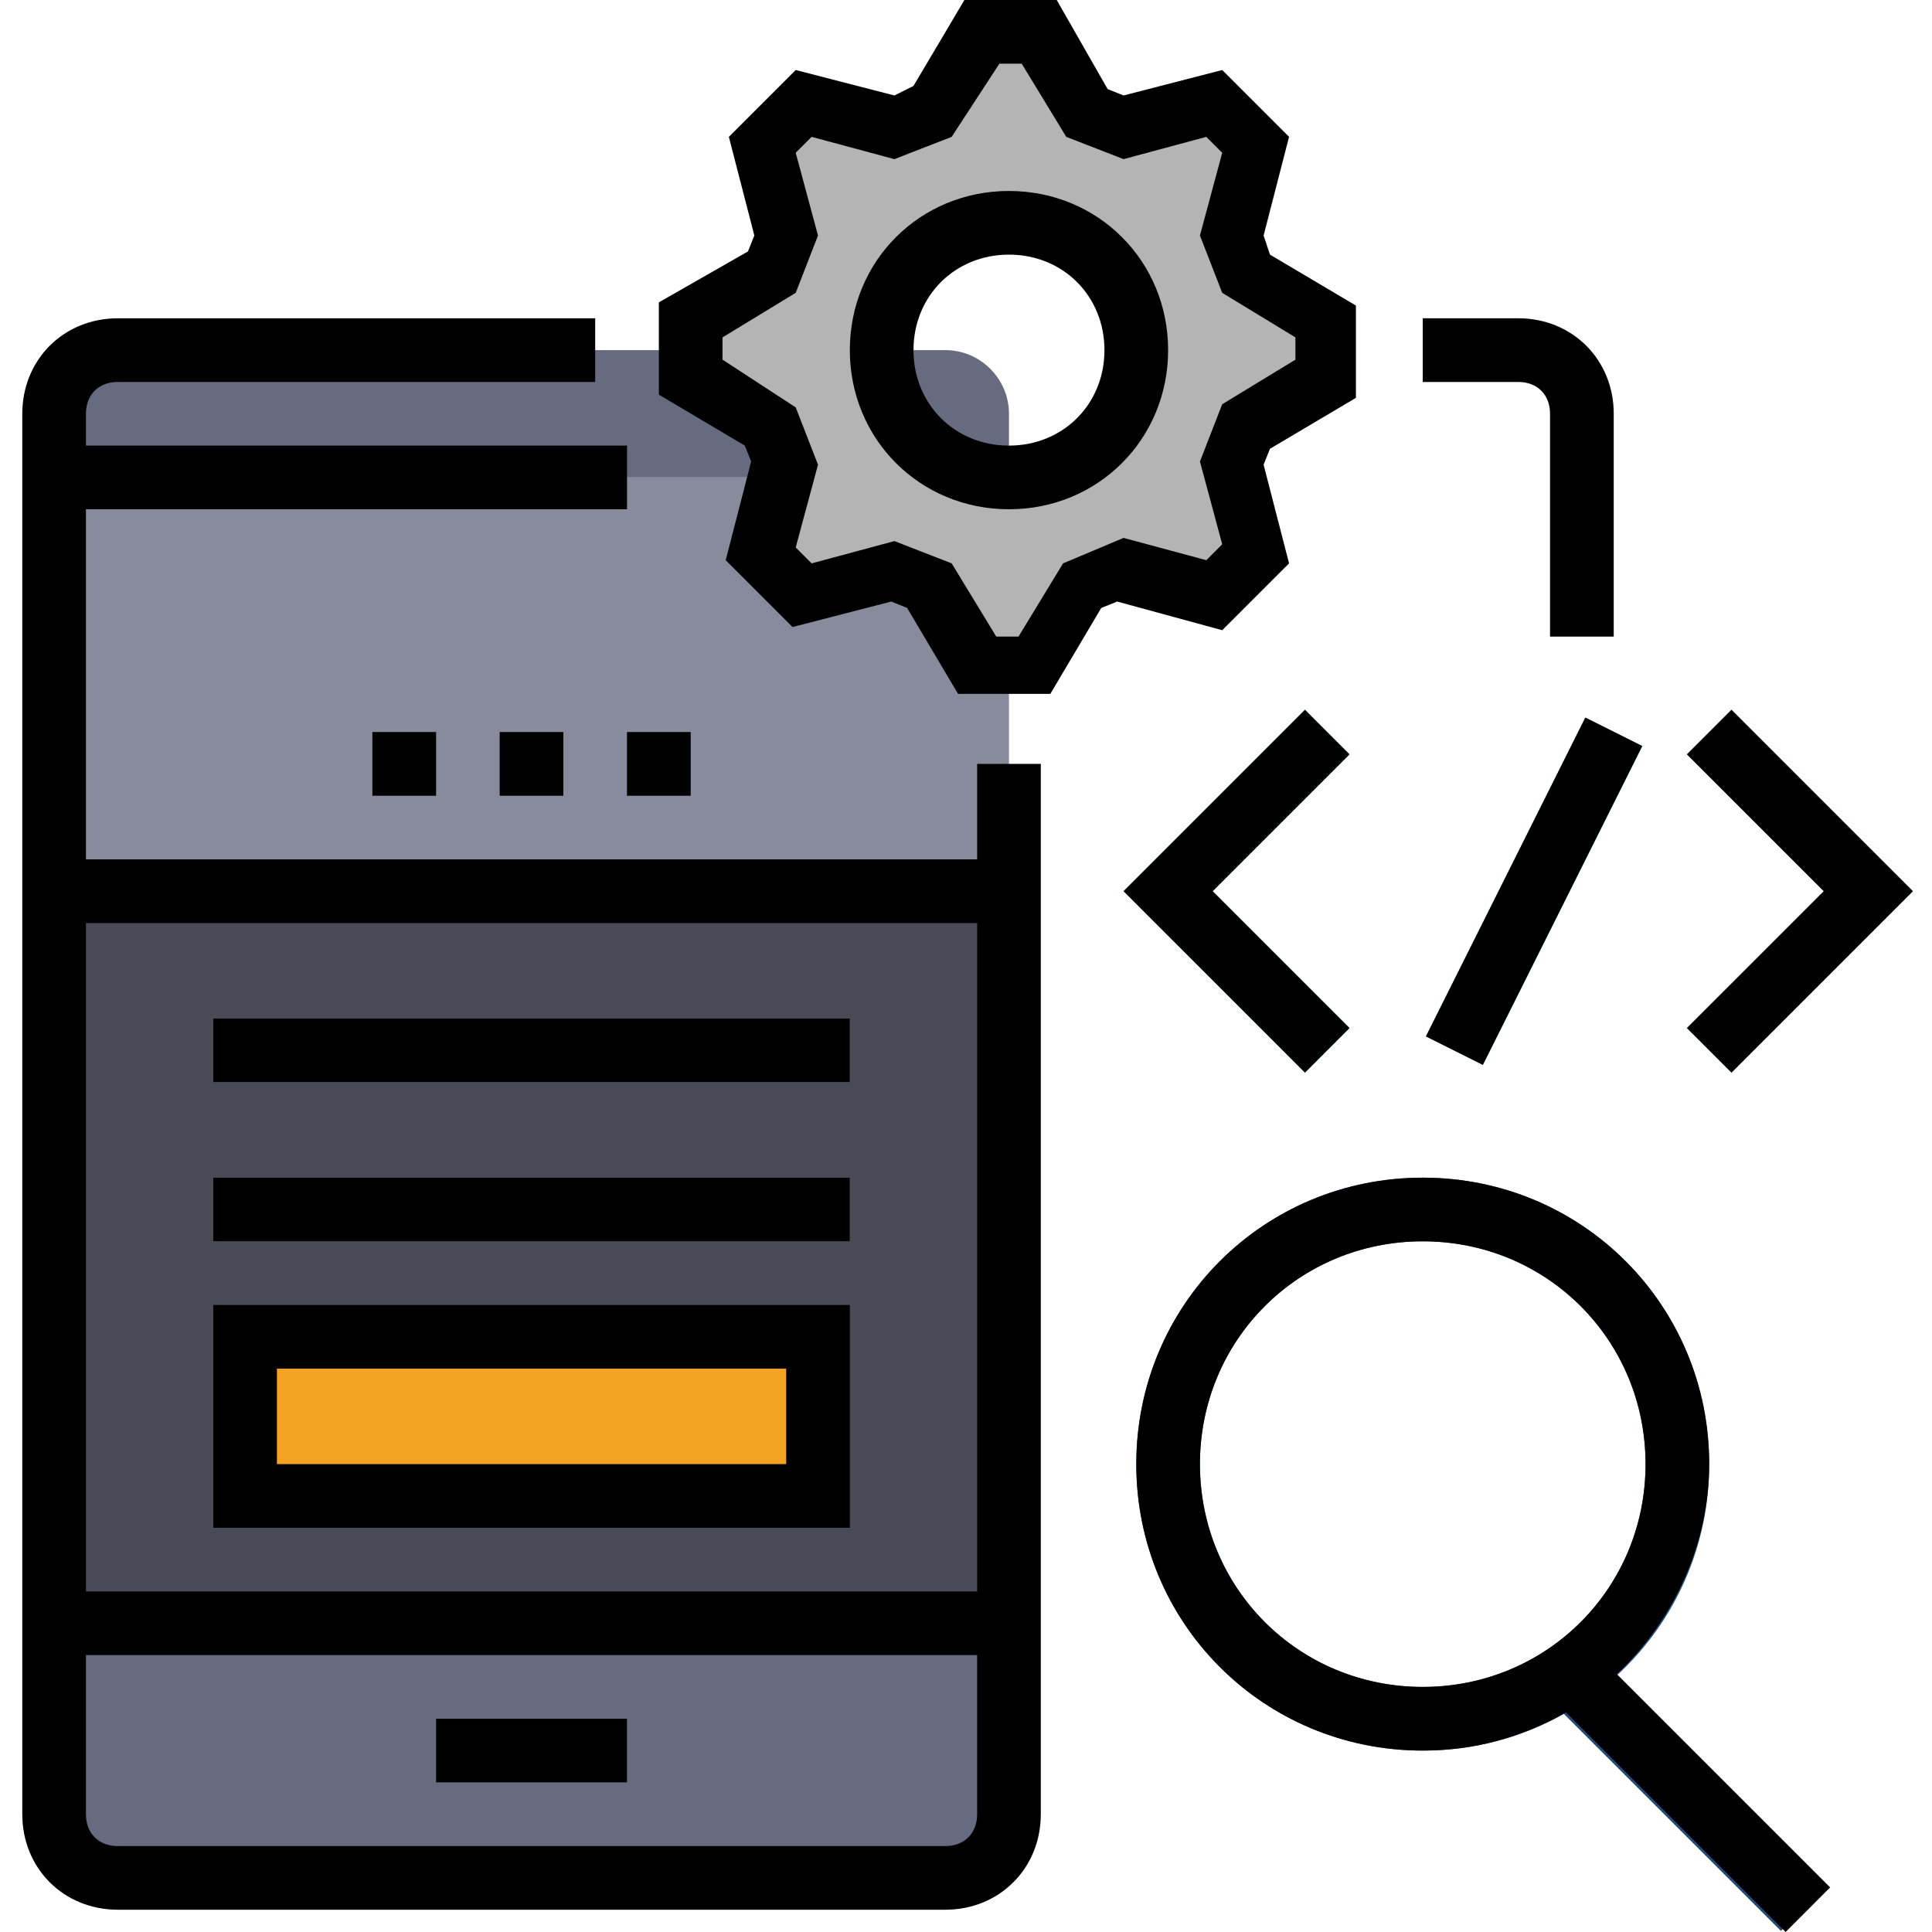
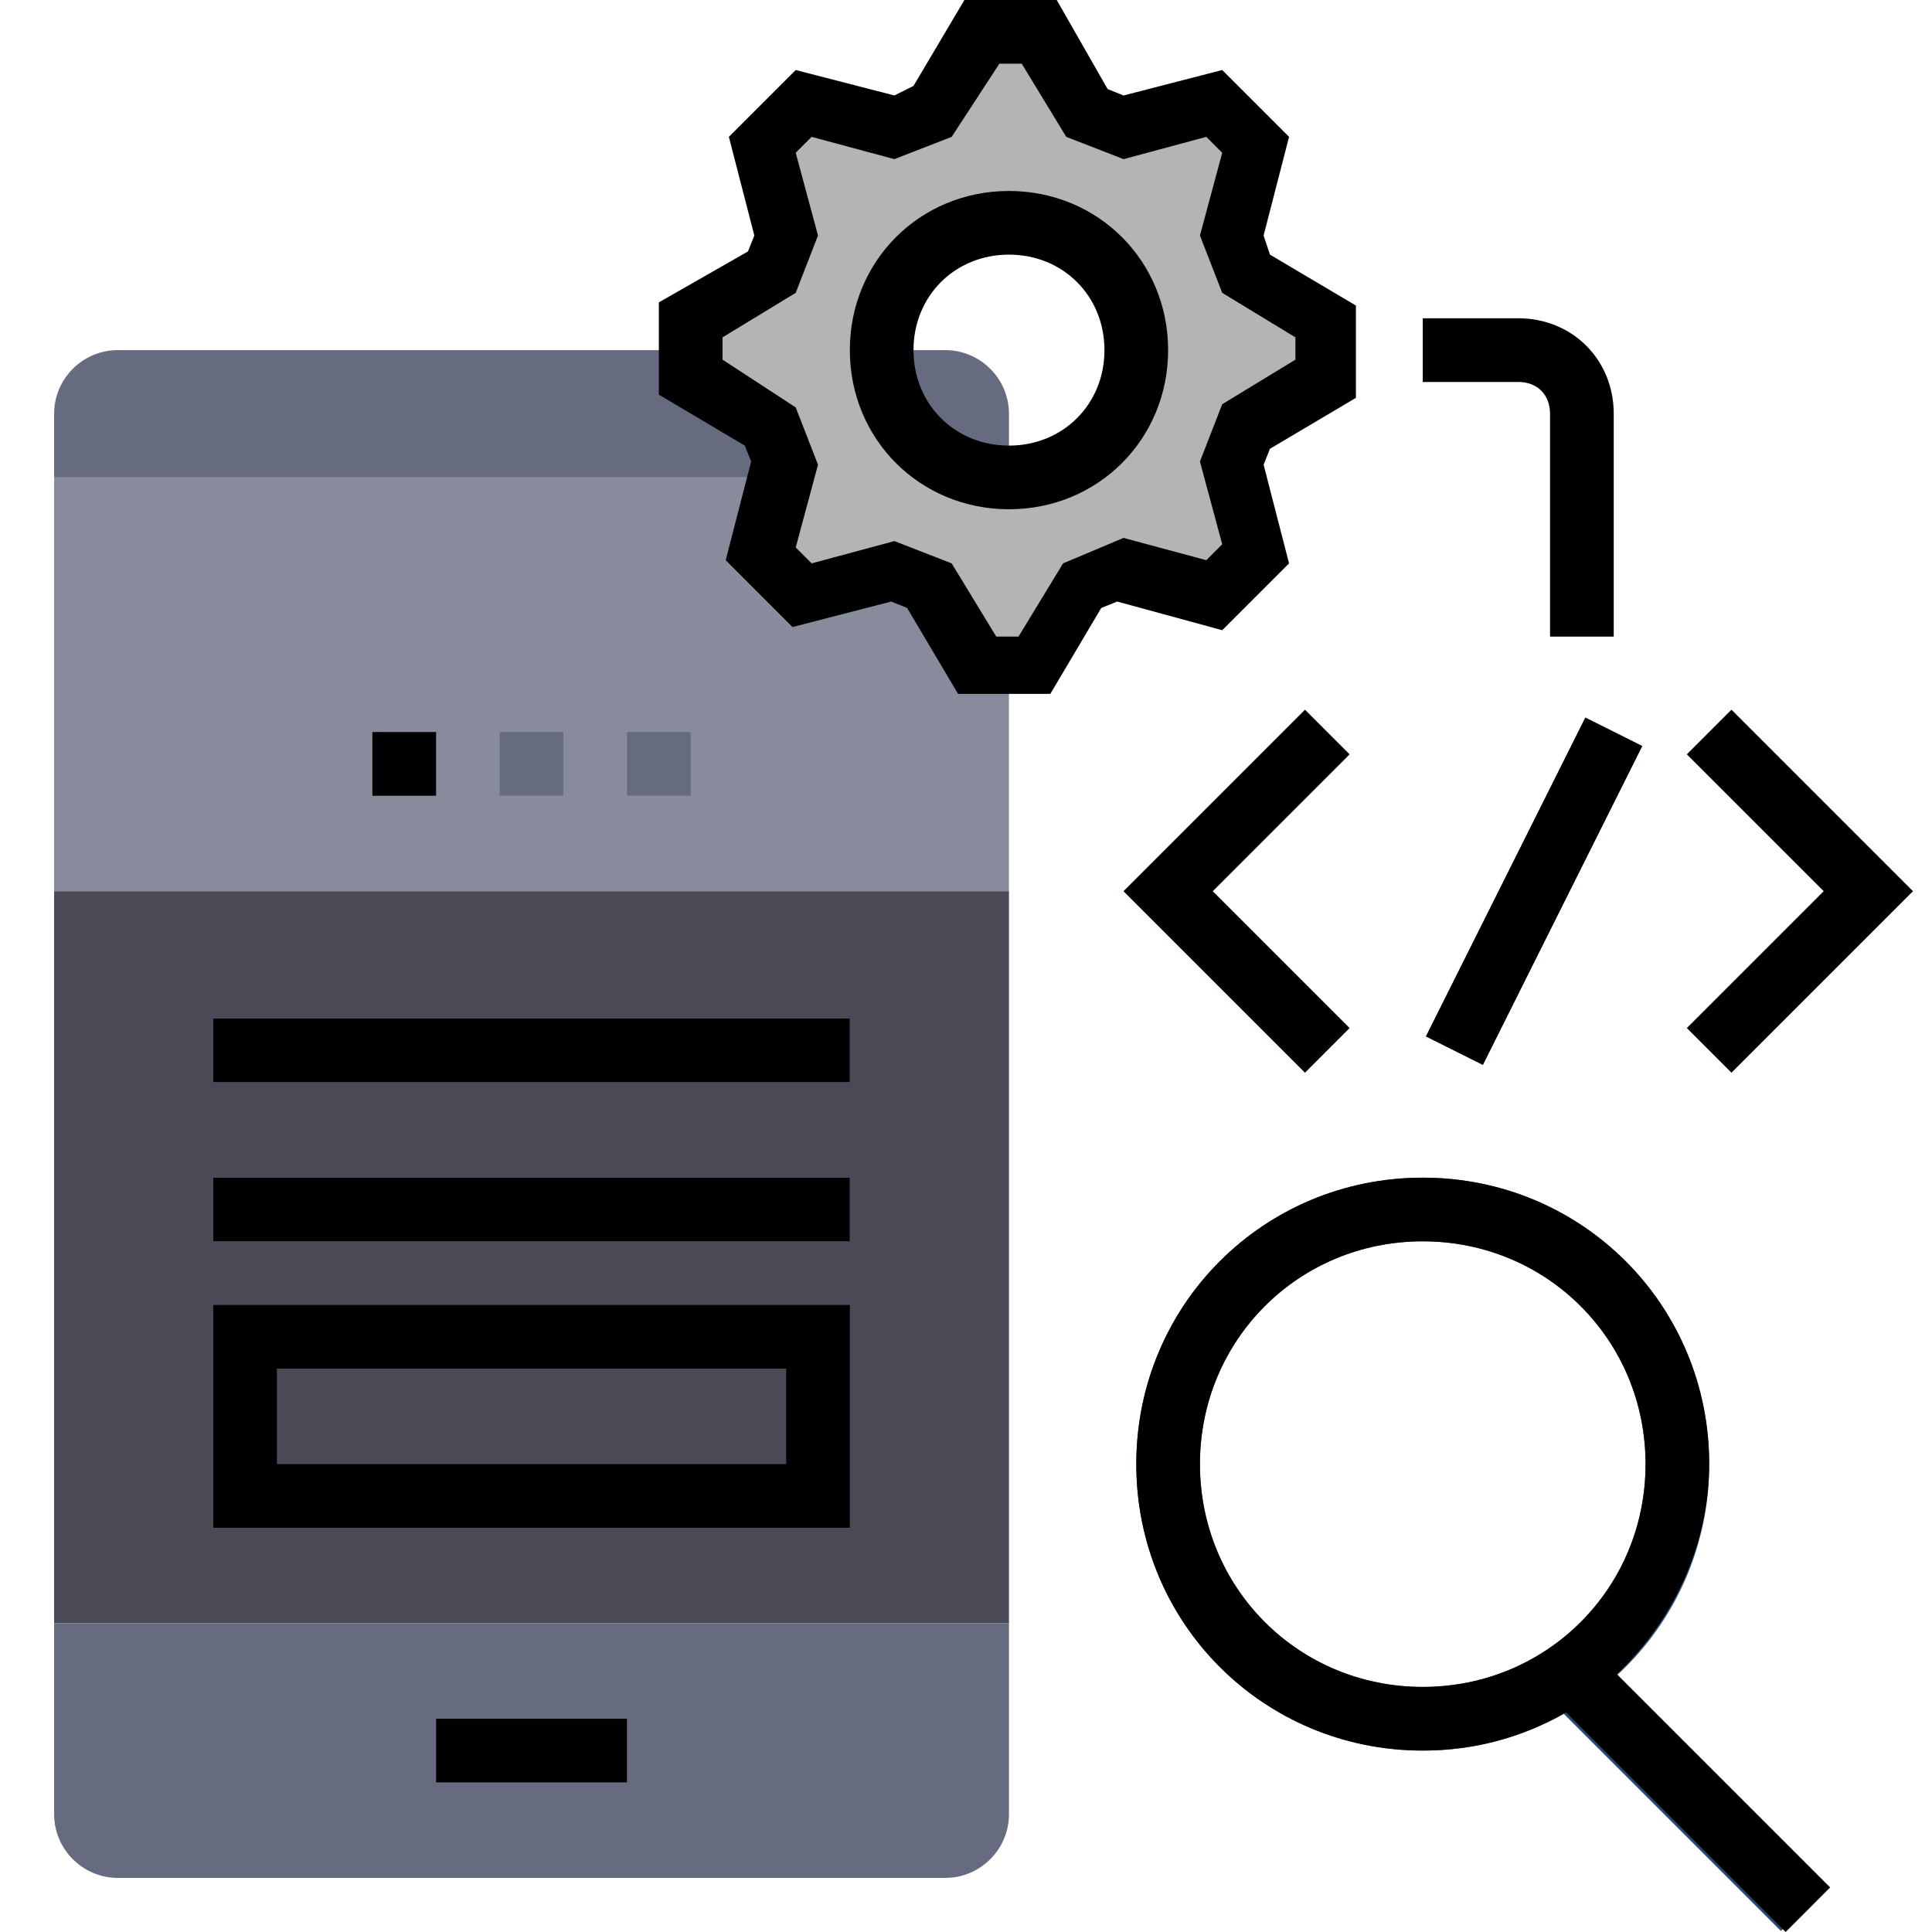
<svg xmlns="http://www.w3.org/2000/svg" height="485pt" viewBox="-5 0 485 485.6" width="485pt">
  <path d="m378.395 421.414 11.312-11.316 63.922 63.922-11.312 11.316zm0 0" fill="#264b74" />
  <path d="m8.301 120h240v104h-240zm0 0" fill="#878b9b" />
  <path d="m8.301 224h240v184h-240zm0 0" fill="#4a4a56" />
  <path d="m24.301 88h208c8.801 0 16 7.199 16 16v16h-240v-16c0-8.801 7.199-16 16-16zm0 0" fill="#676b7f" />
  <path d="m8.301 408h240v48c0 8.801-7.199 16-16 16h-208c-8.801 0-16-7.199-16-16zm0 0" fill="#676b7f" />
  <g fill="#878b9b">
    <path d="m104.301 432h48v16h-48zm0 0" />
    <path d="m48.301 256h160v16h-160zm0 0" />
    <path d="m48.301 296h160v16h-160zm0 0" />
  </g>
-   <path d="m56.301 336h144v40h-144zm0 0" fill="#f4a422" />
  <path d="m120.301 184h16v16h-16zm0 0" fill="#676b7f" />
  <path d="m152.301 184h16v16h-16zm0 0" fill="#676b7f" />
  <path d="m88.301 184h16v16h-16zm0 0" fill="#676b7f" />
  <path d="m353.098 260.5 40.07-80.141 14.309 7.156-40.066 80.141zm0 0" fill="#2ab793" />
  <path d="m429.898 269.602-11.199-11.203 34.402-34.398-34.402-34.398 11.199-11.203 45.602 45.602zm0 0" fill="#2ab793" />
  <path d="m322.699 269.602-45.598-45.602 45.598-45.602 11.199 11.203-34.398 34.398 34.398 34.398zm0 0" fill="#2ab793" />
  <path d="m400.301 160h-16v-56c0-4.801-3.199-8-8-8h-24v-16h24c13.598 0 24 10.398 24 24zm0 0" fill="#d6d7d8" />
  <path d="m328.301 95.199v-14.398l-20-12c-1.602-3.199-2.402-5.602-4-9.602l5.598-23.199c-4.797-4-5.598-4.801-10.398-9.602l-22.398 5.602c-3.203-1.602-5.602-2.398-9.602-4l-12-20h-14.398l-12 20-9.602 4-23.199-5.602c-4 4.801-4.801 5.602-9.602 10.402l5.602 22.398c-1.602 3.199-2.402 5.602-4 9.602l-20 12v14.398l20 12c1.598 3.199 2.398 5.602 4 9.602l-5.602 23.199 10.402 10.398 23.199-5.598c3.199 1.598 5.598 2.398 9.598 4l12 20h14.402l12-20c3.199-1.602 5.598-2.402 9.598-4l23.203 5.598c4.797-4.797 5.598-5.598 10.398-10.398l-7.199-23.199c1.598-3.199 2.398-5.602 4-9.602zm-80 24.801c-17.602 0-32-14.398-32-32s14.398-32 32-32c17.598 0 32 14.398 32 32s-14.402 32-32 32zm0 0" fill="#b4b4b5" />
  <path d="m352.301 440c-40 0-72-32-72-72s32-72 72-72 72 32 72 72-32 72-72 72zm0-128c-31.199 0-56 24.801-56 56s24.801 56 56 56 56-24.801 56-56-24.801-56-56-56zm0 0" fill="#2f5989" />
-   <path d="m240.301 216h-224v-88h136v-16h-136v-8c0-4.801 3.199-8 8-8h120v-16h-120c-13.602 0-24 10.398-24 24v352c0 13.602 10.398 24 24 24h208c13.598 0 24-10.398 24-24v-264h-16zm0 16v168h-224v-168zm-8 232h-208c-4.801 0-8-3.199-8-8v-40h224v40c0 4.801-3.199 8-8 8zm0 0" />
  <path d="m301.898 158.398 16.801-16.797-6.398-24.801 1.598-4 21.602-12.801v-23.199l-21.602-12.801-1.598-4.801 6.398-24.801-16.801-16.797-24.797 6.398-4-1.602-12.801-22.398h-23.199l-12.801 21.602-4.801 2.398-24.801-6.398-16.801 16.797 6.402 24.801-1.602 4-22.398 12.801v23.199l21.598 12.801 1.602 4-6.398 24.801 16.797 16.801 24.801-6.402 4 1.602 12.801 21.598h23.199l12.801-21.598 4-1.602zm-40-16.797-11.199 18.398h-5.598l-11.203-18.398-14.398-5.602-20.801 5.602-4-4 5.602-20.801-5.602-14.402-18.398-12v-5.598l18.398-11.199 5.602-14.402-5.602-20.801 4-4 20.801 5.602 14.398-5.602 12-18.398h5.602l11.199 18.398 14.402 5.602 20.797-5.602 4 4-5.598 20.801 5.598 14.402 18.402 11.199v5.598l-18.402 11.203-5.598 14.398 5.598 20.801-4 4-20.797-5.602zm0 0" />
  <path d="m248.301 48c-22.402 0-40 17.602-40 40s17.598 40 40 40c22.398 0 40-17.602 40-40s-17.602-40-40-40zm0 64c-13.602 0-24-10.398-24-24s10.398-24 24-24c13.598 0 24 10.398 24 24s-10.402 24-24 24zm0 0" />
  <path d="m424.301 368c0-40-32-72-72-72s-72 32-72 72 32 72 72 72c12.801 0 24.801-3.199 36-9.602l55.199 55.203 11.199-11.203-53.598-53.598c14.398-13.602 23.199-32.801 23.199-52.801zm-128 0c0-31.199 24.801-56 56-56s56 24.801 56 56-24.801 56-56 56-56-24.801-56-56zm0 0" />
  <path d="m104.301 432h48v16h-48zm0 0" />
  <path d="m48.301 256h160v16h-160zm0 0" />
  <path d="m48.301 296h160v16h-160zm0 0" />
  <path d="m208.301 384v-56h-160v56zm-144-40h128v24h-128zm0 0" />
-   <path d="m120.301 184h16v16h-16zm0 0" />
-   <path d="m152.301 184h16v16h-16zm0 0" />
  <path d="m88.301 184h16v16h-16zm0 0" />
  <path d="m353.098 260.5 40.07-80.141 14.309 7.156-40.066 80.141zm0 0" />
  <path d="m429.898 269.602 45.602-45.602-45.602-45.602-11.199 11.203 34.402 34.398-34.402 34.398zm0 0" />
  <path d="m333.898 258.398-34.398-34.398 34.398-34.398-11.199-11.203-45.598 45.602 45.598 45.602zm0 0" />
  <path d="m384.301 104v56h16v-56c0-13.602-10.402-24-24-24h-24v16h24c4.801 0 8 3.199 8 8zm0 0" />
</svg>